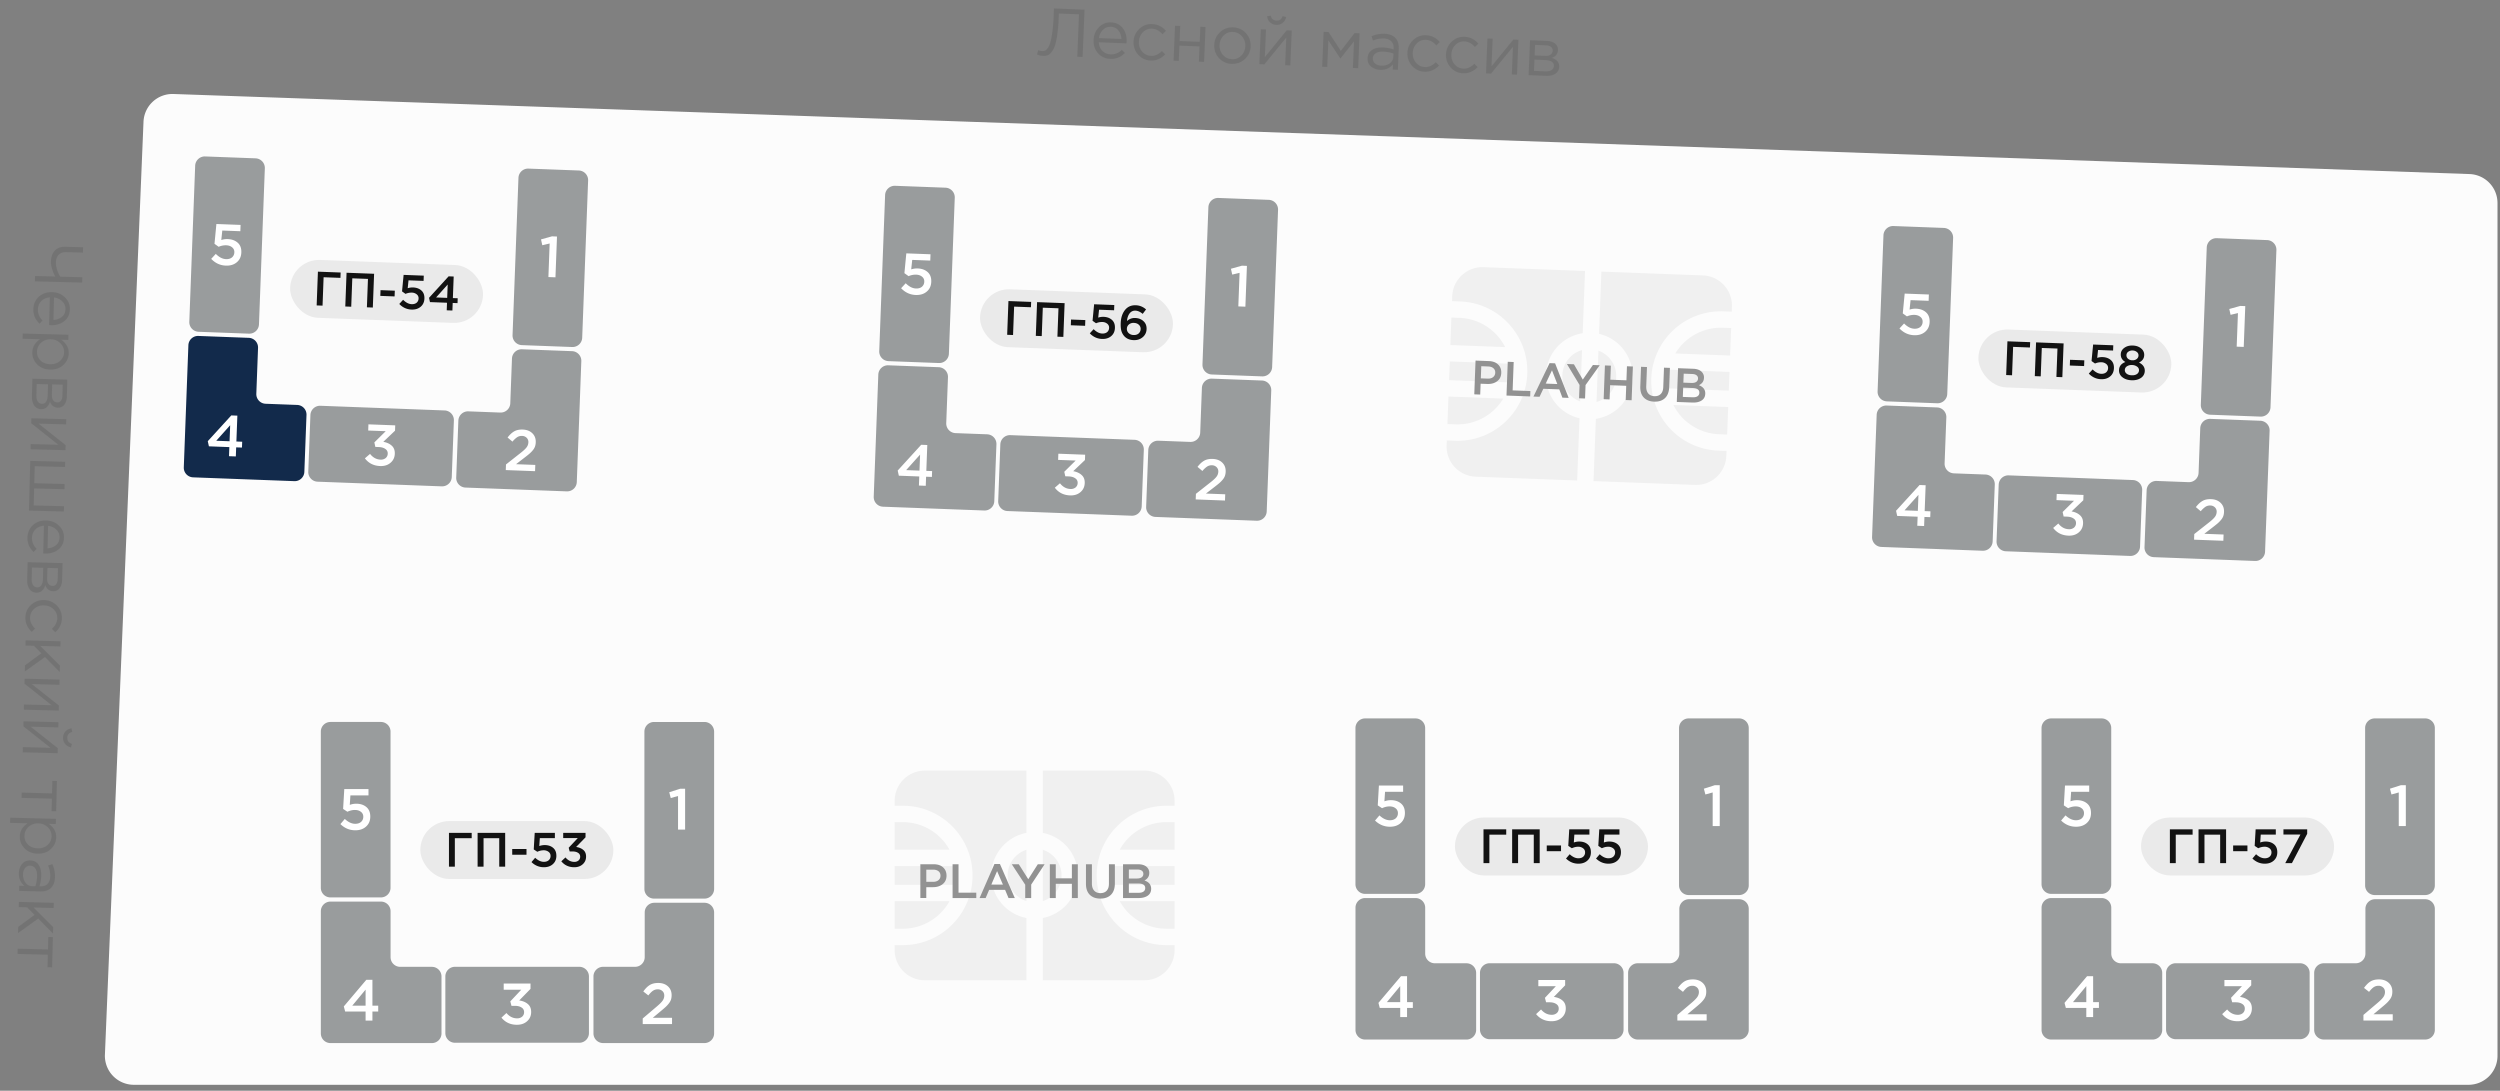
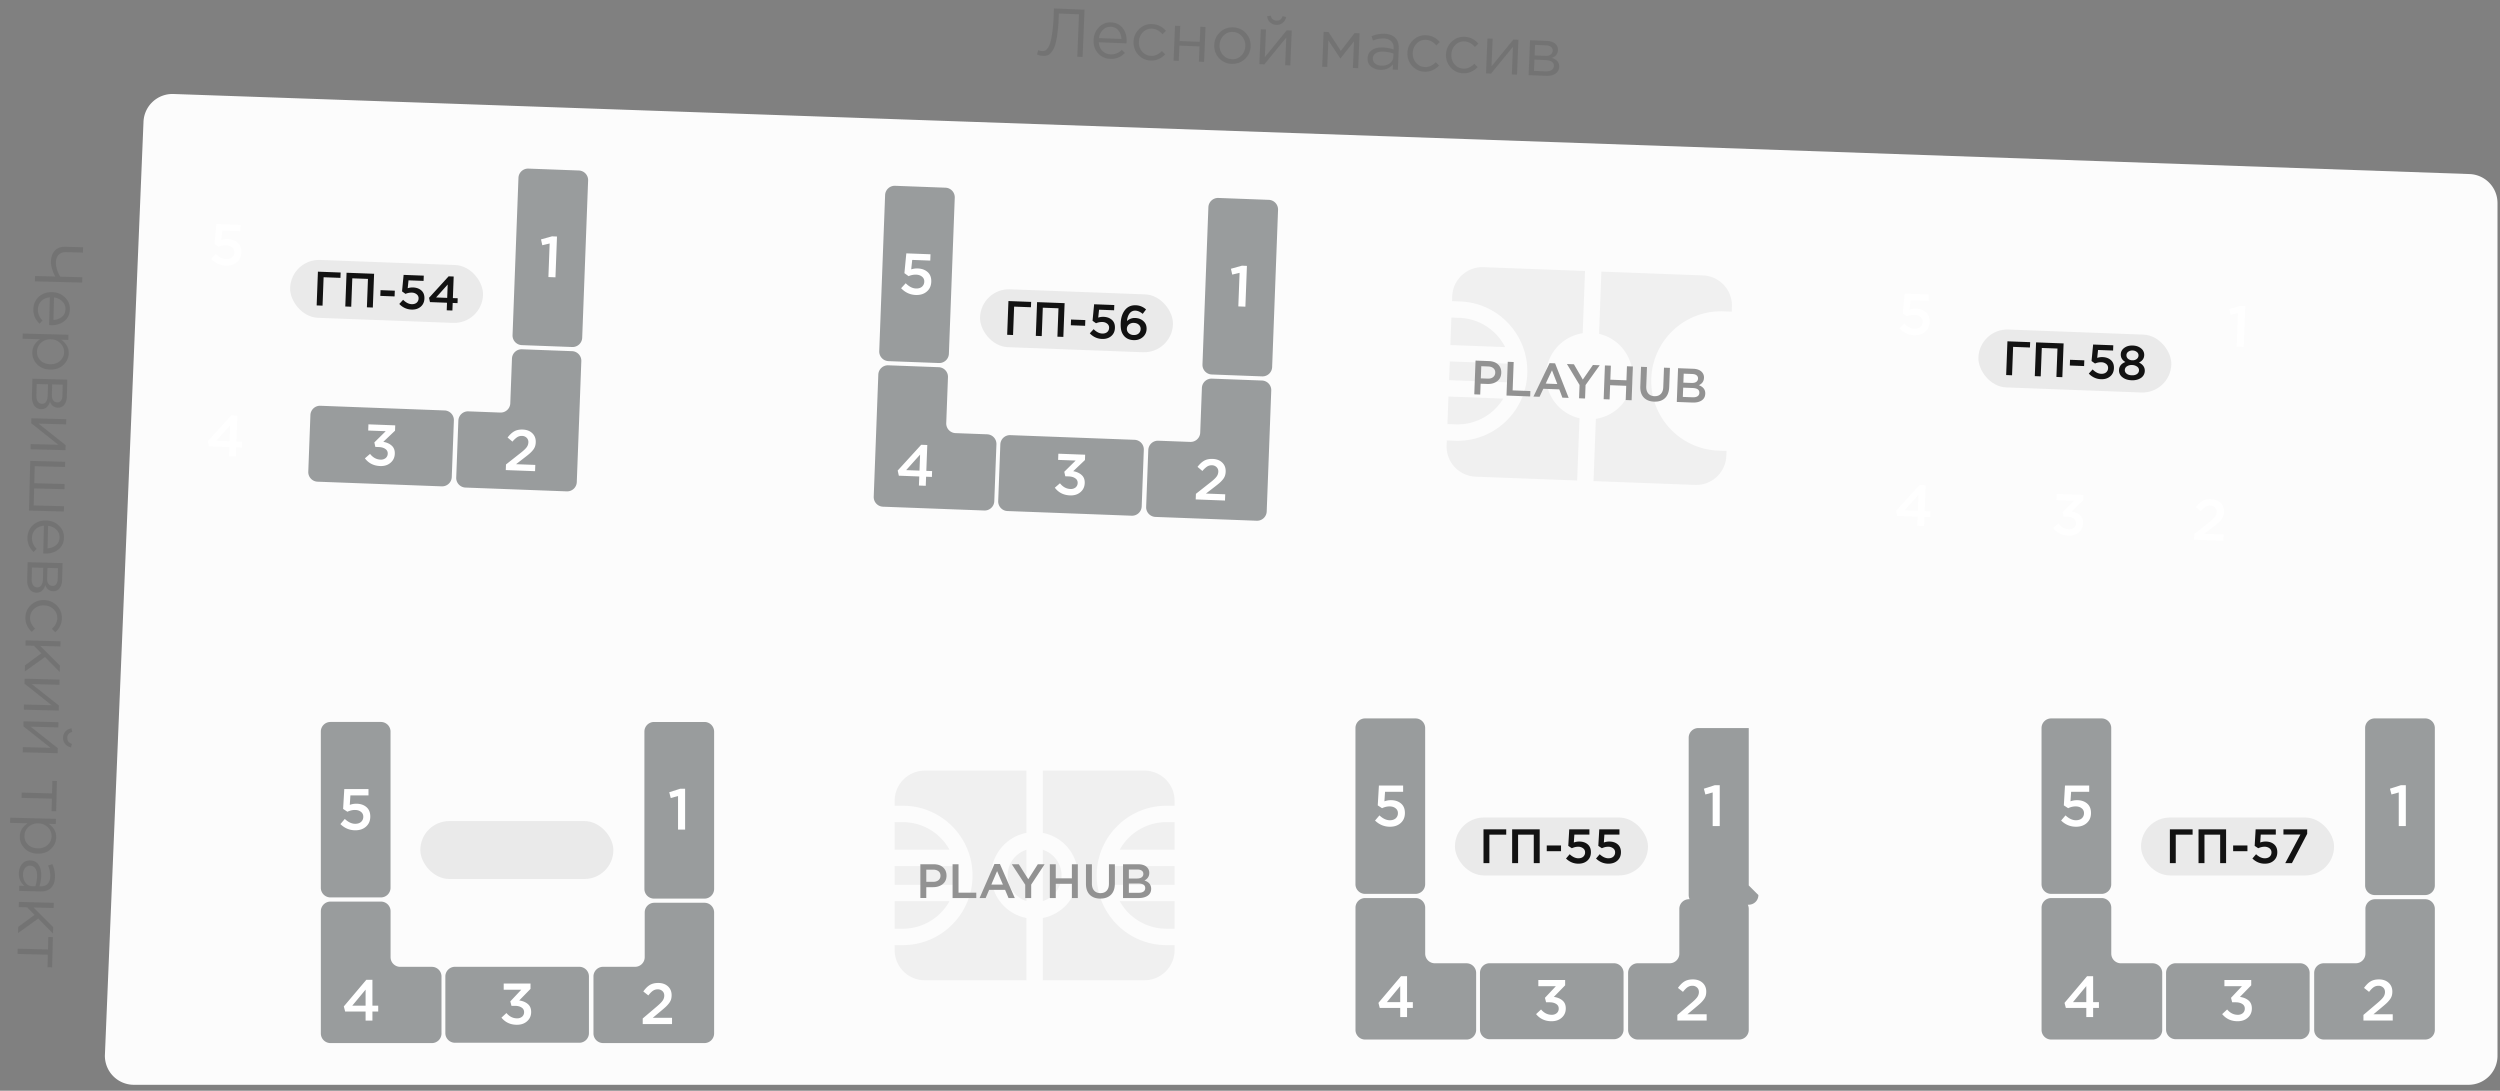
<svg xmlns="http://www.w3.org/2000/svg" width="259" height="113" viewBox="0 0 259 113" fill="none">
  <rect x="0" y="0" width="259" height="113" fill="#808080" stroke="none" />
  <g clip-path="url(#a)">
    <path d="M108.064 5.789a1.756 1.756 0 0 1-.632-.145l.131-.443c.1.05.244.08.43.088a.715.715 0 0 0 .254-.032c.076-.03.168-.11.276-.241.108-.136.2-.321.275-.556.075-.24.145-.59.211-1.05.07-.464.118-1.013.144-1.647l.036-.888 3.169.129-.2 4.896-.553-.023.179-4.392L109.7 1.4l-.022.532a15.206 15.206 0 0 1-.154 1.717c-.071.482-.156.862-.256 1.138a1.882 1.882 0 0 1-.356.644c-.137.158-.272.26-.405.306a1.262 1.262 0 0 1-.443.052zm6.962.311a1.754 1.754 0 0 1-1.266-.576c-.33-.369-.484-.83-.462-1.385.022-.527.205-.966.551-1.316a1.599 1.599 0 0 1 1.261-.502c.517.021.92.22 1.209.596.288.376.421.84.398 1.39a2.35 2.35 0 0 1-.014.188l-2.868-.117c.022.37.148.67.377.898.233.224.516.343.847.357.433.018.82-.137 1.161-.464l.323.314c-.424.436-.93.642-1.517.618zm-1.173-2.156l2.329.095c-.019-.35-.123-.645-.315-.881-.186-.241-.449-.369-.79-.383a1.057 1.057 0 0 0-.804.31 1.44 1.44 0 0 0-.42.86zm5.361 2.328a1.78 1.78 0 0 1-1.3-.607 1.875 1.875 0 0 1-.477-1.357c.022-.518.217-.954.586-1.308a1.765 1.765 0 0 1 1.345-.505c.559.023 1.033.257 1.421.702l-.357.35c-.321-.368-.685-.56-1.091-.577a1.206 1.206 0 0 0-.94.375c-.258.26-.395.589-.411.985-.016.392.096.73.337 1.016.245.28.557.429.935.444.387.016.758-.151 1.113-.5l.343.342c-.439.45-.94.663-1.504.64zm2.369.012l.148-3.616.538.022-.063 1.56 2.084.085.064-1.56.538.022-.147 3.616-.539-.022.065-1.58-2.085-.085-.064 1.58-.539-.022zm7.384-.168c-.378.354-.836.52-1.372.497a1.796 1.796 0 0 1-1.32-.607 1.853 1.853 0 0 1-.477-1.357c.021-.518.218-.954.592-1.307a1.813 1.813 0 0 1 1.373-.505c.536.022.976.224 1.32.607.344.383.506.836.485 1.358a1.853 1.853 0 0 1-.601 1.314zm-1.338.015a1.23 1.23 0 0 0 .967-.366c.263-.26.403-.589.419-.985a1.4 1.4 0 0 0-.351-1.016 1.25 1.25 0 0 0-.934-.452 1.221 1.221 0 0 0-.968.374 1.43 1.43 0 0 0-.412.985c-.016.392.099.73.344 1.016.246.28.557.429.935.444zm2.841.516l.147-3.616.539.022-.117 2.86 2.264-2.773.524.022-.147 3.616-.539-.022.117-2.861-2.271 2.773-.517-.021zm2.416-4.28a.942.942 0 0 1-.66.21.966.966 0 0 1-.648-.264 1.026 1.026 0 0 1-.304-.629l.374-.062c.08.33.279.502.596.515.317.013.529-.142.635-.464l.368.092c-.052.25-.173.45-.361.602zm4.093 4.545l.147-3.616.511.02 1.272 1.958 1.428-1.847.517.021-.147 3.616-.546-.022.112-2.756-1.41 1.778-1.247-1.886-.113 2.755-.524-.02zm6.005.322a1.537 1.537 0 0 1-.939-.34c-.257-.21-.379-.496-.364-.855.015-.378.167-.663.455-.857.288-.194.668-.281 1.139-.262.373.015.739.082 1.098.199l.005-.112c.013-.317-.07-.563-.25-.739-.18-.175-.44-.27-.78-.284a2.641 2.641 0 0 0-1.109.214l-.143-.447a3.147 3.147 0 0 1 1.328-.254c.513.02.897.17 1.152.446.241.262.353.622.334 1.079l-.09 2.21-.532-.022.022-.538c-.338.397-.78.584-1.326.562zm.123-.43c.335.014.624-.065.864-.237a.847.847 0 0 0 .378-.685l.014-.336c-.35-.117-.7-.183-1.05-.197-.331-.014-.592.043-.784.171a.622.622 0 0 0-.302.527c-.009.22.07.398.237.535.172.138.386.212.643.223zm4.48.625a1.777 1.777 0 0 1-1.3-.607 1.875 1.875 0 0 1-.477-1.357c.021-.518.217-.954.586-1.307a1.765 1.765 0 0 1 1.345-.506c.559.023 1.033.257 1.421.702l-.357.35c-.321-.368-.685-.56-1.091-.577a1.206 1.206 0 0 0-.94.375c-.258.26-.395.589-.411.985-.016.392.096.73.337 1.016.245.28.557.429.934.444.387.016.759-.15 1.114-.5l.343.343c-.439.449-.94.662-1.504.639zm3.995.163a1.775 1.775 0 0 1-1.299-.607 1.875 1.875 0 0 1-.477-1.357c.021-.518.216-.954.586-1.308a1.763 1.763 0 0 1 1.344-.505c.56.023 1.034.257 1.422.702l-.358.35c-.321-.368-.684-.56-1.09-.577a1.204 1.204 0 0 0-.94.375c-.258.26-.395.589-.411.985-.016.392.096.73.336 1.016.246.28.557.429.935.444.387.016.758-.151 1.113-.5l.344.342c-.439.45-.94.663-1.505.64zm2.37.012l.147-3.616.539.022-.117 2.86 2.264-2.772.525.021-.148 3.616-.538-.022.116-2.86-2.27 2.772-.518-.02zm4.412.18l.148-3.616 1.748.072c.359.014.643.107.851.28a.787.787 0 0 1 .295.67c-.016.387-.228.656-.636.808.526.166.779.475.761.928a.851.851 0 0 1-.386.705c-.245.168-.568.243-.969.227l-1.812-.074zm.558-.44l1.203.05c.256.01.461-.035.615-.136a.522.522 0 0 0 .242-.439.462.462 0 0 0-.221-.422c-.15-.104-.37-.162-.659-.174l-1.133-.046-.047 1.168zm.065-1.601l1.112.045c.224.01.403-.032.538-.125a.512.512 0 0 0 .22-.425.44.44 0 0 0-.174-.379c-.122-.098-.297-.152-.525-.161l-1.127-.046-.044 1.09zM3.63 28.595l2.092.054a4.024 4.024 0 0 1-.316-.771 2.424 2.424 0 0 1-.128-.767c.013-.485.146-.866.401-1.145.255-.278.615-.41 1.082-.399l1.847.048-.014.553-1.757-.046c-.312-.008-.562.08-.749.261-.186.182-.284.443-.293.784-.012.452.134.95.438 1.496l2.295.059-.014.553-4.899-.127.014-.553zm-.173 3.429c.013-.508.199-.933.558-1.274.363-.336.823-.497 1.378-.482.527.013.968.19 1.324.531.36.34.533.758.52 1.253-.013.518-.206.923-.577 1.217-.372.294-.833.434-1.384.42a2.296 2.296 0 0 1-.188-.012l.074-2.87c-.37.029-.667.159-.893.39-.22.238-.335.522-.344.853-.01.434.15.819.482 1.154l-.31.328c-.442-.417-.655-.92-.64-1.508zm2.139-1.205l-.06 2.33c.35-.023.642-.133.876-.327.239-.19.362-.455.37-.796a1.054 1.054 0 0 0-.322-.8 1.441 1.441 0 0 0-.864-.407zm-3.241 3.738l4.737.123-.013.538-.728-.018c.527.377.783.846.769 1.406-.012.462-.195.86-.55 1.197-.349.337-.81.497-1.384.483-.565-.015-1.015-.2-1.351-.554-.337-.354-.499-.762-.487-1.224.015-.569.283-1.024.806-1.365l-1.813-.047.014-.539zm1.478 1.866c-.01.364.109.67.355.92.25.249.59.379 1.019.39.415.01.754-.104 1.017-.345.268-.24.406-.538.415-.892a1.246 1.246 0 0 0-.375-.928c-.259-.268-.591-.407-.997-.417-.406-.01-.745.111-1.018.365a1.256 1.256 0 0 0-.416.907zm-.478 2.81l3.617.094-.045 1.749c-.01.36-.098.644-.267.854a.785.785 0 0 1-.666.305c-.387-.01-.66-.218-.817-.623-.159.528-.464.786-.917.774a.852.852 0 0 1-.711-.375c-.171-.243-.252-.564-.241-.966l.047-1.812zm.448.55l-.032 1.204c-.006.257.042.461.146.613a.52.52 0 0 0 .442.236.46.46 0 0 0 .419-.227c.102-.152.156-.372.164-.661l.03-1.134-1.17-.03zm1.602.042l-.029 1.113c-.006.224.039.402.133.535.1.138.242.21.43.215a.44.44 0 0 0 .375-.18c.096-.123.148-.3.154-.528l.029-1.127-1.092-.028zm-2.156 3.508l3.617.094-.013.538-2.863-.074 2.807 2.223-.014.525-3.617-.094.014-.539 2.862.074-2.807-2.229.014-.518zm-.114 4.415l3.617.093-.014.539-3.141-.081-.046 1.763 3.142.081-.014.54-3.142-.082-.046 1.764 3.142.08-.014.547-3.617-.094.133-5.15zm-.289 7.934c.013-.508.199-.933.558-1.274.363-.336.822-.497 1.378-.482.527.013.968.19 1.323.531.36.34.534.758.521 1.253-.013.518-.206.924-.578 1.218-.371.293-.832.433-1.383.419a2.296 2.296 0 0 1-.189-.012l.075-2.869c-.37.028-.667.158-.893.39-.22.237-.335.521-.344.852-.011.434.15.819.481 1.154l-.31.328c-.441-.417-.655-.92-.64-1.508zm2.138-1.205l-.06 2.33c.35-.023.643-.132.877-.327.238-.19.362-.455.37-.796a1.054 1.054 0 0 0-.322-.8 1.44 1.44 0 0 0-.865-.407zm-2.121 3.767l3.618.094-.045 1.75c-.01.358-.098.643-.267.853a.784.784 0 0 1-.666.305c-.387-.01-.66-.217-.817-.623-.159.528-.464.786-.917.775a.852.852 0 0 1-.711-.376c-.171-.242-.252-.564-.241-.965l.046-1.813zm.448.551l-.03 1.204c-.007.256.041.46.144.612a.52.52 0 0 0 .443.236.46.46 0 0 0 .419-.227c.101-.152.156-.372.164-.661l.029-1.134-1.169-.03zm1.603.041l-.029 1.113c-.006.224.039.403.133.536.1.138.242.209.429.214a.44.44 0 0 0 .376-.18c.096-.123.147-.3.153-.528l.03-1.126-1.092-.029zm-2.283 5.137c.014-.523.21-.959.587-1.309.383-.345.833-.51 1.35-.497a1.85 1.85 0 0 1 1.317.566c.363.37.539.815.525 1.337-.014.56-.241 1.037-.681 1.432l-.355-.352c.363-.327.55-.693.56-1.099.01-.364-.12-.675-.389-.934a1.428 1.428 0 0 0-.99-.397 1.43 1.43 0 0 0-1.011.352 1.26 1.26 0 0 0-.43.941c-.01.387.162.756.517 1.106l-.338.348c-.456-.432-.676-.93-.662-1.494zm.023 2.369l3.618.094-.014.538-2.085-.053 2.034 2.034-.017.665-1.529-1.553-2.09 1.501.016-.637 1.692-1.245-.764-.783-.875-.022.014-.539zm-.102 3.971l3.617.093-.013.539-2.863-.074L6.1 73.093l-.014.525-3.617-.094.014-.538 2.862.073-2.807-2.229.014-.517zm-.114 4.414l3.617.093-.014.54-2.862-.075 2.807 2.223-.014.524-3.617-.093.014-.539 2.862.074-2.807-2.23.014-.517zm4.315 2.352a.941.941 0 0 1-.22-.657.967.967 0 0 1 .254-.651c.163-.174.371-.278.624-.313l.068.373c-.33.084-.498.285-.506.603-.008.317.15.526.474.628l-.087.369a1.01 1.01 0 0 1-.607-.352zm-4.506 5.035l3.142.081.033-1.294.476.012-.081 3.135-.476-.012.034-1.295-3.142-.081.014-.546zM1.06 84.71l4.737.122-.014.539-.728-.02c.527.379.783.847.769 1.407-.012.462-.195.861-.55 1.197-.349.337-.81.498-1.384.483-.565-.015-1.015-.2-1.351-.553-.336-.355-.499-.763-.487-1.224.015-.57.283-1.025.806-1.366l-1.813-.047.014-.539zm1.478 1.865c-.01.364.108.67.354.92.25.249.59.379 1.02.39.414.01.754-.104 1.016-.345.268-.24.407-.538.416-.892a1.246 1.246 0 0 0-.376-.927c-.259-.268-.591-.408-.997-.418-.406-.01-.745.111-1.018.366a1.256 1.256 0 0 0-.415.906zm-.584 3.885c.01-.368.118-.682.326-.943.207-.26.49-.386.85-.377.377.01.665.157.863.442.198.285.291.664.28 1.135a4.08 4.08 0 0 1-.183 1.102l.112.002c.317.009.562-.078.735-.26.172-.183.263-.444.272-.785a2.638 2.638 0 0 0-.23-1.105l.444-.15c.194.453.285.894.274 1.324-.013.513-.156.899-.429 1.158-.258.245-.616.362-1.073.35l-2.211-.057.013-.532.54.014c-.403-.332-.597-.771-.583-1.317zm.431.117c-.008.336.075.623.251.86a.85.85 0 0 0 .69.369l.337.008c.111-.351.172-.702.18-1.052.01-.332-.051-.592-.182-.782a.623.623 0 0 0-.532-.294.625.625 0 0 0-.531.245c-.135.174-.206.39-.213.646zm-.431 2.861l3.618.093-.014.539-2.085-.054 2.034 2.034-.017.665-1.529-1.552-2.09 1.5.016-.636 1.692-1.245-.764-.783-.875-.023.014-.538zm-.125 4.845l3.142.08.033-1.294.476.013-.08 3.134-.477-.012.034-1.294-3.142-.082.014-.545z" fill="#737373" />
    <path d="M10.87 109.26l3.997-96.648a3 3 0 0 1 3.102-2.874l237.876 8.295a3 3 0 0 1 2.895 2.998v88.353a3 3 0 0 1-3 3H13.867a3 3 0 0 1-2.998-3.124z" fill="#FCFCFC" />
-     <path d="M178.085 44.986l.849.032.107-2.849-5.676-.213a5.524 5.524 0 0 0 4.72 3.03zm-16.226-6.133a2.795 2.795 0 0 0 1.84 2.729l.199-5.312a2.796 2.796 0 0 0-2.039 2.583zm5.58.21a2.794 2.794 0 0 0-1.84-2.73l-.199 5.313a2.794 2.794 0 0 0 2.039-2.583zm6.124-2.443l5.676.214.107-2.85-.849-.03a5.524 5.524 0 0 0-4.934 2.667zm-.789 2.643c-.012.33.005.656.049.973l6.28.236.073-1.94-6.28-.235c-.068.312-.11.635-.122.966z" fill="#F0F0F0" />
    <path d="M150.451 30.684l-.019.515.849.032c3.249.122 5.922 2.385 6.711 5.379a7.185 7.185 0 0 1-.135 4.127 1.26 1.26 0 0 1-.022.064c-1.011 2.925-3.847 4.981-7.096 4.86l-.849-.032-.019.515a3.128 3.128 0 0 0 3.005 3.24l10.518.395.242-6.448a4.497 4.497 0 0 1-3.472-4.541 4.496 4.496 0 0 1 3.803-4.269l.242-6.447-10.518-.395a3.129 3.129 0 0 0-3.24 3.005zm25.971-2.151l-10.518-.395-.242 6.447a4.496 4.496 0 0 1 3.472 4.542 4.496 4.496 0 0 1-3.803 4.268l-.242 6.447 10.519.395a3.128 3.128 0 0 0 3.239-3.005l.02-.515-.849-.032c-3.25-.122-5.923-2.385-6.712-5.378a7.182 7.182 0 0 1-.232-2.108 7.184 7.184 0 0 1 .389-2.082c1.01-2.926 3.846-4.983 7.096-4.861l.849.032.02-.516a3.13 3.13 0 0 0-3.006-3.24z" fill="#F0F0F0" />
    <path d="M151.214 32.93l-.849-.032-.107 2.848 5.676.214a5.524 5.524 0 0 0-4.72-3.03zm4.523 8.365l-5.677-.213-.107 2.849.849.032a5.526 5.526 0 0 0 4.935-2.668zm.793-2.642a5.407 5.407 0 0 0-.049-.972l-6.28-.236-.073 1.94 6.28.235a5.48 5.48 0 0 0 .122-.967z" fill="#F0F0F0" />
    <path d="M152.735 40.854l.131-3.498 1.379.052c.407.015.726.134.958.356.232.222.341.513.327.873-.014.377-.158.665-.433.864-.271.2-.608.293-1.011.278l-.694-.026-.043 1.124-.614-.023zm.678-1.656l.714.027c.23.008.415-.043.556-.154a.575.575 0 0 0 .222-.452.549.549 0 0 0-.187-.468c-.129-.115-.31-.177-.544-.185l-.714-.027-.047 1.259zm2.659 1.782l.132-3.498.614.023-.11 2.938 1.839.069-.021.56-2.454-.093zm2.794.104l1.671-3.464.57.021 1.407 3.58-.65-.024-.323-.858-1.654-.062-.391.83-.63-.023zm1.266-1.343l1.205.045-.552-1.422-.653 1.377zm3.459 1.521l.052-1.38-1.309-2.17.724.027.921 1.586 1.048-1.512.704.027-1.468 2.051-.052 1.394-.62-.023zm2.548.096l.131-3.498.615.023-.055 1.454 1.669.063.054-1.454.615.023-.132 3.498-.614-.023.055-1.474-1.668-.063-.056 1.474-.614-.023zm5.228.252c-.463-.018-.823-.163-1.08-.437-.253-.273-.37-.659-.351-1.159l.075-2.013.615.023-.075 1.989c-.012.32.057.569.207.748.15.179.363.274.64.284.276.01.494-.065.654-.226.163-.16.25-.399.262-.715l.076-2.014.614.023-.074 1.984c-.02.51-.168.894-.444 1.154-.277.257-.65.376-1.119.358zm2.349.033l.132-3.498 1.569.06c.403.014.704.129.902.343a.799.799 0 0 1 .213.599c-.013.346-.189.6-.529.76.457.174.678.47.662.886-.011.306-.137.538-.376.696-.24.158-.558.23-.954.215l-1.619-.061zm.681-2.001l.839.031c.203.008.365-.026.484-.102a.417.417 0 0 0 .194-.357.377.377 0 0 0-.148-.331c-.103-.084-.253-.13-.45-.137l-.884-.034-.035.93zm-.056 1.479l1.02.038c.213.008.379-.027.499-.106a.416.416 0 0 0 .193-.358c.012-.313-.222-.479-.701-.497l-.975-.037-.036.96z" fill="#929292" />
    <path d="M120.836 96.215h.85v-2.85h-5.68a5.523 5.523 0 0 0 4.83 2.85zm-16.44-5.52c0 1.242.817 2.297 1.941 2.657v-5.315a2.796 2.796 0 0 0-1.941 2.658zm5.582 0a2.796 2.796 0 0 0-1.941-2.658v5.316a2.796 2.796 0 0 0 1.941-2.658zm6.028-2.67h5.68v-2.85h-.85a5.524 5.524 0 0 0-4.83 2.85zm-.688 2.67c0 .331.03.655.086.97h6.284v-1.94h-6.284a5.537 5.537 0 0 0-.086.97z" fill="#F0F0F0" />
    <path d="M92.685 82.96v.515h.85c3.252 0 6.008 2.162 6.909 5.123a7.181 7.181 0 0 1 .311 2.097 7.177 7.177 0 0 1-.311 2.097c-.901 2.962-3.657 5.123-6.909 5.123h-.85v.515a3.128 3.128 0 0 0 3.125 3.125h10.526v-6.452a4.497 4.497 0 0 1-3.641-4.408c0-2.185 1.57-4.01 3.641-4.408v-6.452H95.81a3.128 3.128 0 0 0-3.125 3.125zm25.878-3.125h-10.526v6.452a4.496 4.496 0 0 1 3.64 4.408 4.496 4.496 0 0 1-3.64 4.408v6.452h10.526a3.128 3.128 0 0 0 3.124-3.125v-.515h-.849c-3.252 0-6.008-2.161-6.909-5.123a7.213 7.213 0 0 1-.001-4.193c.9-2.962 3.657-5.124 6.91-5.124h.849v-.515a3.128 3.128 0 0 0-3.124-3.125z" fill="#F0F0F0" />
    <path d="M93.535 85.175h-.85v2.85h5.68a5.525 5.525 0 0 0-4.83-2.85zm4.831 8.19h-5.68v2.85h.849a5.524 5.524 0 0 0 4.83-2.85zm.69-2.67c0-.33-.03-.655-.086-.97h-6.285v1.94h6.285c.056-.314.086-.639.086-.97z" fill="#F0F0F0" />
    <path d="M95.349 93.036v-3.5h1.38c.406 0 .73.107.97.32.24.214.36.5.36.86 0 .377-.134.67-.4.88-.264.21-.597.316-1 .315h-.696v1.125h-.614zm.615-1.68h.715c.23 0 .413-.058.55-.174a.575.575 0 0 0 .205-.46c0-.2-.069-.354-.205-.46-.134-.11-.317-.166-.55-.166h-.715v1.26zm2.724 1.681v-3.5h.615v2.94h1.84v.56h-2.455zm2.796 0l1.54-3.525h.57l1.54 3.525h-.65l-.355-.845h-1.655l-.36.845h-.63zm1.215-1.39h1.205l-.605-1.4-.6 1.4zm3.513 1.39l.001-1.38-1.39-2.12h.725l.98 1.55.99-1.55h.705l-1.39 2.105-.001 1.395h-.62zm2.55 0v-3.5h.615v1.455h1.67v-1.455h.615v3.5h-.615v-1.475h-1.67v1.475h-.615zm5.233.056c-.463 0-.828-.132-1.095-.396-.263-.263-.395-.645-.395-1.145l.001-2.015h.615l-.001 1.99c0 .32.079.567.235.74.157.174.374.26.65.26.277 0 .492-.083.645-.25.157-.166.235-.408.235-.724l.001-2.015h.615l-.001 1.985c0 .51-.133.9-.4 1.17-.266.266-.635.4-1.105.4zm2.35-.055v-3.5h1.57c.403 0 .708.103.915.31a.803.803 0 0 1 .235.59c0 .346-.167.606-.5.78.463.156.695.443.695.86 0 .306-.117.543-.35.71-.234.166-.549.25-.945.25h-1.62zm.605-2.025h.84c.203 0 .363-.04.48-.12a.416.416 0 0 0 .18-.365.378.378 0 0 0-.16-.325c-.107-.08-.259-.12-.455-.12h-.885v.93zm0 1.48h1.02c.213 0 .378-.042.495-.125a.416.416 0 0 0 .18-.365c0-.314-.24-.47-.72-.47h-.975v.96z" fill="#929292" />
    <rect x="43.545" y="85.063" width="20" height="6" rx="3" fill="#EAEAEA" />
-     <path d="M46.512 89.785v-3.5h2.355v.555h-1.745v2.945h-.61zm2.968 0v-3.5h2.856v3.5h-.615V86.84h-1.625v2.945h-.615zm3.586-1.235v-.595h1.48v.595h-1.48zm3.28 1.295a1.78 1.78 0 0 1-1.284-.535l.38-.445c.3.28.6.42.9.42.21 0 .378-.055.505-.165a.574.574 0 0 0 .19-.45.499.499 0 0 0-.206-.42.807.807 0 0 0-.52-.16c-.21 0-.425.052-.645.155l-.37-.245.1-1.715h2.09v.545h-1.56l-.055.82c.184-.066.369-.1.555-.1.357 0 .649.095.875.285.227.19.34.465.34.825 0 .357-.12.644-.36.86-.236.217-.548.325-.934.325zm3.146 0c-.557 0-1.003-.205-1.34-.615l.43-.4c.26.307.566.46.92.46a.647.647 0 0 0 .435-.145c.113-.1.17-.231.17-.395a.443.443 0 0 0-.22-.395c-.144-.096-.339-.145-.585-.145h-.285l-.1-.385.945-1.005h-1.515v-.535h2.315v.46l-.975 1c.306.044.555.147.745.31.19.16.285.389.285.685 0 .324-.115.589-.345.795-.227.207-.52.31-.88.31z" fill="#121212" />
    <path d="M40.459 91.973V75.795a1 1 0 0 0-1-1h-5.222a1 1 0 0 0-1 1v16.178a1 1 0 0 0 1 1h5.222a1 1 0 0 0 1-1zm-7.219 15.091a1 1 0 0 0 1 1h10.5a1 1 0 0 0 1-1v-5.9a1 1 0 0 0-1-1h-3.277a1 1 0 0 1-1-1v-4.76a1 1 0 0 0-1-1H34.24a1 1 0 0 0-1 1v12.66zm27.774-.034v-5.87a1 1 0 0 0-1-1H47.138a1 1 0 0 0-1 1v5.87a1 1 0 0 0 1 1h12.876a1 1 0 0 0 1-1zm.469.032a1 1 0 0 0 1 1h10.499a1 1 0 0 0 1-1V94.526a1 1 0 0 0-1-1h-5.19a1 1 0 0 0-1 1v4.635a1 1 0 0 1-1 1h-3.309a1 1 0 0 0-1 1v5.901zm12.499-14.966v-16.3a1 1 0 0 0-1-1H67.76a1 1 0 0 0-1 1v16.3a1 1 0 0 0 1 1h5.222a1 1 0 0 0 1-1z" fill="#999C9D" />
    <path d="M36.807 86.018c-.588 0-1.102-.214-1.542-.642l.456-.534c.36.336.72.504 1.08.504.252 0 .454-.066.606-.198a.69.69 0 0 0 .228-.54.599.599 0 0 0-.246-.504c-.16-.128-.368-.192-.624-.192-.252 0-.51.062-.774.186l-.444-.294.12-2.058h2.508v.654h-1.872l-.066.984c.22-.08.442-.12.666-.12.428 0 .778.114 1.05.342.272.228.408.558.408.99 0 .428-.144.772-.432 1.032-.284.26-.658.39-1.122.39zm1.068 19.717v-.942h-2.118l-.138-.528 2.334-2.76h.63v2.682h.6v.606h-.6v.942h-.708zm-1.38-1.548h1.38v-1.662l-1.38 1.662zm17.063 1.98c-.668 0-1.204-.246-1.608-.738l.516-.48c.312.368.68.552 1.104.552a.776.776 0 0 0 .522-.174.602.602 0 0 0 .204-.474.531.531 0 0 0-.264-.474c-.172-.116-.406-.174-.702-.174h-.342l-.12-.462 1.134-1.206h-1.818v-.642h2.778v.552l-1.17 1.2c.368.052.666.176.894.372.228.192.342.466.342.822 0 .388-.138.706-.414.954-.272.248-.624.372-1.056.372zm13.028-.072v-.582l1.446-1.23c.296-.248.5-.452.612-.612a.889.889 0 0 0 .174-.522c0-.2-.064-.358-.192-.474a.683.683 0 0 0-.486-.18.87.87 0 0 0-.498.15c-.144.1-.302.26-.474.48l-.522-.408c.216-.304.438-.526.666-.666.232-.144.526-.216.882-.216.412 0 .746.116 1.002.348.256.232.384.538.384.918 0 .164-.02.312-.06.444a1.3 1.3 0 0 1-.216.396c-.1.132-.21.254-.33.366-.116.108-.278.248-.486.42l-.864.72h1.998v.648h-3.036zm3.659-20.149v-3.48l-.756.21-.156-.6 1.128-.36h.516v4.23h-.732z" fill="#fff" />
    <rect x="150.732" y="84.695" width="20" height="6" rx="3" fill="#EAEAEA" />
    <path d="M153.69 89.418v-3.5h2.355v.555H154.3v2.945h-.61zm2.968 0v-3.5h2.855v3.5h-.615v-2.945h-1.625v2.945h-.615zm3.585-1.235v-.595h1.48v.595h-1.48zm3.281 1.295c-.49 0-.918-.178-1.285-.535l.38-.445c.3.28.6.42.9.42.21 0 .379-.055.505-.165a.573.573 0 0 0 .19-.45.498.498 0 0 0-.205-.42.805.805 0 0 0-.52-.16c-.21 0-.425.052-.645.155l-.37-.245.1-1.715h2.09v.545h-1.56l-.055.82c.184-.067.369-.1.555-.1.357 0 .649.095.875.285.227.19.34.465.34.825 0 .356-.12.643-.36.86-.236.216-.548.325-.935.325zm3.111 0c-.49 0-.919-.178-1.285-.535l.38-.445c.3.28.6.42.9.42.21 0 .378-.055.505-.165a.577.577 0 0 0 .19-.45.5.5 0 0 0-.205-.42.809.809 0 0 0-.52-.16c-.21 0-.425.052-.645.155l-.37-.245.1-1.715h2.09v.545h-1.56l-.055.82c.183-.067.368-.1.555-.1.356 0 .648.095.875.285.226.19.34.465.34.825 0 .356-.12.643-.36.86-.237.216-.549.325-.935.325z" fill="#121212" />
-     <path d="M147.646 91.606V75.428a1 1 0 0 0-1-1h-5.221a1 1 0 0 0-1 1v16.178a1 1 0 0 0 1 1h5.221a1 1 0 0 0 1-1zm-7.218 15.091a1 1 0 0 0 1 1h10.5a1 1 0 0 0 1-1v-5.901a1 1 0 0 0-1-1h-3.278a1 1 0 0 1-1-1v-4.758a1 1 0 0 0-1-1h-5.222a1 1 0 0 0-1 1v12.659zm27.773-.035v-5.87a1 1 0 0 0-1-1h-12.876a1 1 0 0 0-1 1v5.87a1 1 0 0 0 1 1h12.876a1 1 0 0 0 1-1zm.47.033a1 1 0 0 0 1 1h10.499a1 1 0 0 0 1-1V94.159a1 1 0 0 0-1-1h-5.191a1 1 0 0 0-1 1v4.635a1 1 0 0 1-1 1h-3.308a1 1 0 0 0-1 1v5.901zM181.17 91.73V75.427a1 1 0 0 0-1-1h-5.222a1 1 0 0 0-1 1v16.301a1 1 0 0 0 1 1h5.222a1 1 0 0 0 1-1z" fill="#999C9D" />
+     <path d="M147.646 91.606V75.428a1 1 0 0 0-1-1h-5.221a1 1 0 0 0-1 1v16.178a1 1 0 0 0 1 1h5.221a1 1 0 0 0 1-1zm-7.218 15.091a1 1 0 0 0 1 1h10.5a1 1 0 0 0 1-1v-5.901a1 1 0 0 0-1-1h-3.278a1 1 0 0 1-1-1v-4.758a1 1 0 0 0-1-1h-5.222a1 1 0 0 0-1 1v12.659zm27.773-.035v-5.87a1 1 0 0 0-1-1h-12.876a1 1 0 0 0-1 1v5.87a1 1 0 0 0 1 1h12.876a1 1 0 0 0 1-1zm.47.033a1 1 0 0 0 1 1h10.499a1 1 0 0 0 1-1V94.159a1 1 0 0 0-1-1h-5.191a1 1 0 0 0-1 1v4.635a1 1 0 0 1-1 1h-3.308a1 1 0 0 0-1 1v5.901zM181.17 91.73V75.427h-5.222a1 1 0 0 0-1 1v16.301a1 1 0 0 0 1 1h5.222a1 1 0 0 0 1-1z" fill="#999C9D" />
    <path d="M143.995 85.65c-.588 0-1.102-.214-1.542-.642l.456-.534c.36.336.72.504 1.08.504.252 0 .454-.066.606-.198a.69.69 0 0 0 .228-.54.599.599 0 0 0-.246-.504c-.16-.128-.368-.192-.624-.192-.252 0-.51.062-.774.186l-.444-.294.12-2.058h2.508v.654h-1.872l-.066.984c.22-.08.442-.12.666-.12.428 0 .778.114 1.05.342.272.228.408.558.408.99 0 .428-.144.772-.432 1.032-.284.26-.658.39-1.122.39zm1.067 19.717v-.942h-2.118l-.138-.528 2.334-2.76h.63v2.682h.6v.606h-.6v.942h-.708zm-1.38-1.548h1.38v-1.662l-1.38 1.662zm17.063 1.98c-.668 0-1.204-.246-1.608-.738l.516-.48c.312.368.68.552 1.104.552a.776.776 0 0 0 .522-.174.602.602 0 0 0 .204-.474.531.531 0 0 0-.264-.474c-.172-.116-.406-.174-.702-.174h-.342l-.12-.462 1.134-1.206h-1.818v-.642h2.778v.552l-1.17 1.2c.368.052.666.176.894.372.228.192.342.466.342.822 0 .388-.138.706-.414.954-.272.248-.624.372-1.056.372zm13.029-.072v-.582l1.446-1.23c.296-.248.5-.452.612-.612a.889.889 0 0 0 .174-.522c0-.2-.064-.358-.192-.474a.683.683 0 0 0-.486-.18.87.87 0 0 0-.498.15c-.144.1-.302.26-.474.48l-.522-.408c.216-.304.438-.526.666-.666.232-.144.526-.216.882-.216.412 0 .746.116 1.002.348.256.232.384.538.384.918 0 .164-.02.312-.06.444a1.3 1.3 0 0 1-.216.396c-.1.132-.21.254-.33.366-.116.108-.278.248-.486.42l-.864.72h1.998v.648h-3.036zm3.659-20.149v-3.48l-.756.21-.156-.6 1.128-.36h.516v4.23h-.732z" fill="#fff" />
    <rect x="221.81" y="84.695" width="20" height="6" rx="3" fill="#EAEAEA" />
    <path d="M224.799 89.418v-3.5h2.355v.555h-1.745v2.945h-.61zm2.969 0v-3.5h2.855v3.5h-.615v-2.945h-1.625v2.945h-.615zm3.585-1.235v-.595h1.48v.595h-1.48zm3.281 1.295c-.49 0-.918-.178-1.285-.535l.38-.445c.3.28.6.42.9.42.21 0 .378-.055.505-.165a.573.573 0 0 0 .19-.45.498.498 0 0 0-.205-.42.807.807 0 0 0-.52-.16c-.21 0-.425.052-.645.155l-.37-.245.1-1.715h2.09v.545h-1.56l-.055.82c.183-.067.368-.1.555-.1.357 0 .648.095.875.285.227.19.34.465.34.825 0 .356-.12.643-.36.86-.237.216-.548.325-.935.325zm2.12-.06l1.57-2.96h-1.76v-.54h2.46v.465l-1.58 3.035h-.69z" fill="#121212" />
    <path d="M218.724 91.606V75.428a1 1 0 0 0-1-1h-5.221a1 1 0 0 0-1 1v16.178a1 1 0 0 0 1 1h5.221a1 1 0 0 0 1-1zm-7.218 15.091a1 1 0 0 0 1 1h10.5a1 1 0 0 0 1-1v-5.901a1 1 0 0 0-1-1h-3.278a1 1 0 0 1-1-1v-4.758a1 1 0 0 0-1-1h-5.222a1 1 0 0 0-1 1v12.659zm27.773-.035v-5.87a1 1 0 0 0-1-1h-12.875a1 1 0 0 0-1 1v5.87a1 1 0 0 0 1 1h12.875a1 1 0 0 0 1-1zm.47.033a1 1 0 0 0 1 1h10.499a1 1 0 0 0 1-1V94.159a1 1 0 0 0-1-1h-5.191a1 1 0 0 0-1 1v4.635a1 1 0 0 1-1 1h-3.308a1 1 0 0 0-1 1v5.901zm12.499-14.965V75.427a1 1 0 0 0-1-1h-5.222a1 1 0 0 0-1 1v16.301a1 1 0 0 0 1 1h5.222a1 1 0 0 0 1-1z" fill="#999C9D" />
    <path d="M215.073 85.65c-.588 0-1.102-.214-1.542-.642l.456-.534c.36.336.72.504 1.08.504.252 0 .454-.066.606-.198a.69.69 0 0 0 .228-.54.599.599 0 0 0-.246-.504c-.16-.128-.368-.192-.624-.192-.252 0-.51.062-.774.186l-.444-.294.12-2.058h2.508v.654h-1.872l-.066.984c.22-.08.442-.12.666-.12.428 0 .778.114 1.05.342.272.228.408.558.408.99 0 .428-.144.772-.432 1.032-.284.26-.658.39-1.122.39zm1.067 19.717v-.942h-2.118l-.138-.528 2.334-2.76h.63v2.682h.6v.606h-.6v.942h-.708zm-1.38-1.548h1.38v-1.662l-1.38 1.662zm17.063 1.98c-.668 0-1.204-.246-1.608-.738l.516-.48c.312.368.68.552 1.104.552a.776.776 0 0 0 .522-.174.602.602 0 0 0 .204-.474.531.531 0 0 0-.264-.474c-.172-.116-.406-.174-.702-.174h-.342l-.12-.462 1.134-1.206h-1.818v-.642h2.778v.552l-1.17 1.2c.368.052.666.176.894.372.228.192.342.466.342.822 0 .388-.138.706-.414.954-.272.248-.624.372-1.056.372zm13.029-.072v-.582l1.446-1.23c.296-.248.5-.452.612-.612a.889.889 0 0 0 .174-.522c0-.2-.064-.358-.192-.474a.683.683 0 0 0-.486-.18.87.87 0 0 0-.498.15c-.144.1-.302.26-.474.48l-.522-.408c.216-.304.438-.526.666-.666.232-.144.526-.216.882-.216.412 0 .746.116 1.002.348.256.232.384.538.384.918 0 .164-.02.312-.06.444a1.3 1.3 0 0 1-.216.396c-.1.132-.21.254-.33.366-.116.108-.278.248-.486.42l-.864.72h1.998v.648h-3.036zm3.659-20.149v-3.48l-.756.21-.156-.6 1.128-.36h.516v4.23h-.732z" fill="#fff" />
    <rect x="30.17" y="26.817" width="20" height="6" rx="3" transform="rotate(2.154 30.17 26.817)" fill="#EAEAEA" />
    <path d="M32.805 31.642l.131-3.498 2.354.089-.021.554-1.744-.065-.11 2.943-.61-.023zm2.967.111l.131-3.497 2.853.107-.132 3.498-.614-.023.11-2.943-1.623-.061-.11 2.942-.615-.023zm3.628-1.099l.023-.595 1.479.056-.023.595-1.479-.056zm3.23 1.417a1.785 1.785 0 0 1-1.264-.583l.397-.43c.289.291.584.442.883.454.21.008.38-.041.511-.146a.575.575 0 0 0 .207-.443.499.499 0 0 0-.19-.427.807.807 0 0 0-.513-.18 1.51 1.51 0 0 0-.65.13l-.36-.258.164-1.71 2.088.079-.02.544-1.56-.058-.085.817a1.61 1.61 0 0 1 .559-.079c.356.013.644.12.863.318.22.198.322.477.309.837-.014.356-.144.638-.392.846-.245.207-.56.304-.947.29zm3.65.078l.03-.785-1.764-.066-.098-.444 2.03-2.226.524.02-.084 2.234.5.018-.019.505-.5-.019-.03.785-.589-.022zm-1.1-1.333l1.149.044.052-1.384-1.201 1.34z" fill="#121212" />
-     <path d="M26.829 33.607l.608-16.167a1 1 0 0 0-.962-1.037l-5.218-.196a1 1 0 0 0-1.037.962l-.608 16.166a1 1 0 0 0 .962 1.037l5.218.196a1 1 0 0 0 1.037-.961z" fill="#999C9D" />
-     <path d="M19.041 48.416a1 1 0 0 0 .962 1.037l6.217.234 4.275.16a1 1 0 0 0 1.036-.961l.222-5.897a1 1 0 0 0-.962-1.037l-3.275-.123a1 1 0 0 1-.961-1.037l.178-4.755A1 1 0 0 0 25.772 35l-5.218-.196a1 1 0 0 0-1.037.961L19.3 41.52l-.259 6.896z" fill="#122A4B" />
    <path d="M46.802 49.425l.22-5.866a1 1 0 0 0-.96-1.037l-12.867-.484a1 1 0 0 0-1.037.962l-.22 5.866a1 1 0 0 0 .96 1.037l12.867.483a1 1 0 0 0 1.037-.961zm.462.05a1 1 0 0 0 .962 1.037l4.306.161 6.186.233a1 1 0 0 0 1.037-.962l.26-6.896.21-5.63a1 1 0 0 0-.96-1.038l-5.188-.195a1 1 0 0 0-1.037.962l-.174 4.632a1 1 0 0 1-1.037.962l-3.306-.125a1 1 0 0 0-1.037.962l-.221 5.897zM60.316 34.99l.613-16.29a1 1 0 0 0-.962-1.037l-5.218-.196a1 1 0 0 0-1.037.961l-.612 16.29a1 1 0 0 0 .962 1.037l5.218.196a1 1 0 0 0 1.036-.962z" fill="#999C9D" />
    <path d="M23.396 27.518c-.587-.022-1.093-.255-1.516-.7l.476-.516c.347.35.7.53 1.06.544.252.01.456-.048.613-.175a.69.69 0 0 0 .248-.53.599.599 0 0 0-.227-.514c-.155-.133-.36-.205-.616-.215a1.814 1.814 0 0 0-.78.157l-.433-.31.197-2.053 2.506.095-.024.653-1.871-.07-.103.98c.223-.071.446-.103.67-.094.428.016.773.143 1.036.381.264.238.387.573.37 1.005-.015.427-.172.766-.47 1.015-.293.249-.672.365-1.136.347zm.328 19.744l.035-.942-2.116-.08-.118-.532 2.436-2.67.63.023-.101 2.68.6.023-.023.605-.6-.022-.035.941-.708-.026zm-1.32-1.6l1.378.053.063-1.661-1.442 1.609zm16.977 2.62c-.667-.025-1.194-.29-1.579-.798l.534-.46c.298.38.659.577 1.082.593a.776.776 0 0 0 .529-.154.601.601 0 0 0 .221-.466.531.531 0 0 0-.246-.484c-.167-.122-.4-.189-.695-.2l-.342-.013-.102-.466 1.178-1.163-1.816-.068.024-.641 2.776.104-.02.552-1.215 1.155c.366.066.659.2.88.405.22.2.323.479.31.834-.014.388-.164.7-.45.938-.28.238-.637.348-1.069.332zm13.017.418l.022-.582 1.491-1.175c.305-.236.517-.432.635-.588a.888.888 0 0 0 .193-.515.608.608 0 0 0-.174-.481.683.683 0 0 0-.479-.198.87.87 0 0 0-.503.131 2.332 2.332 0 0 0-.492.462l-.506-.427c.227-.296.457-.51.69-.641.238-.135.534-.196.89-.183.412.016.741.144.988.386.247.241.364.552.35.931a1.527 1.527 0 0 1-.077.442 1.3 1.3 0 0 1-.23.388c-.106.128-.22.245-.344.353-.12.103-.287.237-.502.401l-.89.687 1.996.075-.024.648-3.034-.114zm4.416-19.997l.13-3.478-.763.182-.133-.606 1.14-.317.516.02-.159 4.226-.731-.027z" fill="#fff" />
    <rect x="101.646" y="29.858" width="20" height="6" rx="3" transform="rotate(2.154 101.646 29.858)" fill="#EAEAEA" />
    <path d="M104.342 34.686l.132-3.498 2.353.089-.021.554-1.743-.065-.111 2.943-.61-.023zm2.967.111l.132-3.497 2.853.107-.132 3.497-.615-.023.111-2.942-1.624-.062-.11 2.943-.615-.023zm3.629-1.099l.022-.595 1.479.056-.022.594-1.479-.055zm3.23 1.417a1.784 1.784 0 0 1-1.264-.583l.396-.43c.29.29.584.442.884.453.21.008.38-.04.511-.145a.574.574 0 0 0 .207-.443.5.5 0 0 0-.19-.428.805.805 0 0 0-.513-.179 1.514 1.514 0 0 0-.651.13l-.36-.258.164-1.71 2.089.079-.021.544-1.559-.059-.085.818a1.63 1.63 0 0 1 .558-.08c.356.014.644.12.864.319.219.198.322.477.308.837-.013.356-.144.638-.392.846-.244.207-.56.304-.946.29zm3.273.123c-.403-.015-.722-.149-.956-.4a1.39 1.39 0 0 1-.305-.538c-.062-.212-.086-.488-.074-.828.021-.556.168-1.008.442-1.355.276-.346.653-.51 1.129-.492.39.014.741.157 1.054.43l-.347.462c-.256-.213-.505-.324-.748-.334a.697.697 0 0 0-.611.288c-.151.198-.241.46-.27.79a1.16 1.16 0 0 1 .847-.318c.353.013.641.124.863.332.226.206.333.48.32.823a1.107 1.107 0 0 1-.407.84c-.255.214-.567.314-.937.3zm.005-.53c.213.008.385-.045.516-.16a.616.616 0 0 0 .208-.458.548.548 0 0 0-.184-.442c-.125-.122-.295-.187-.508-.195a.728.728 0 0 0-.521.16.581.581 0 0 0-.212.438.579.579 0 0 0 .183.457.755.755 0 0 0 .518.2z" fill="#121212" />
    <path d="M98.305 36.648l.608-16.166a1 1 0 0 0-.961-1.037l-5.218-.196a1 1 0 0 0-1.037.961l-.608 16.167a1 1 0 0 0 .962 1.037l5.218.196a1 1 0 0 0 1.036-.962zm-7.787 14.81a1 1 0 0 0 .961 1.036l6.218.234 4.274.16a1 1 0 0 0 1.037-.96l.222-5.897a1 1 0 0 0-.962-1.037l-3.275-.123a1 1 0 0 1-.962-1.037l.179-4.756a1 1 0 0 0-.962-1.037l-5.218-.196a1 1 0 0 0-1.037.962l-.216 5.755-.26 6.896zm27.761 1.008l.22-5.865a1 1 0 0 0-.961-1.037l-12.867-.484a1 1 0 0 0-1.037.962l-.22 5.865a1 1 0 0 0 .961 1.037l12.867.484a1 1 0 0 0 1.037-.962zm.462.05a1 1 0 0 0 .962 1.037l4.305.162 6.187.233a1 1 0 0 0 1.036-.962l.26-6.896.211-5.631a1 1 0 0 0-.961-1.037l-5.187-.195a1 1 0 0 0-1.037.961l-.175 4.633a.999.999 0 0 1-1.036.961L120 45.658a1 1 0 0 0-1.037.962l-.222 5.896zm13.052-14.485l.613-16.29a1 1 0 0 0-.962-1.037l-5.218-.196a1 1 0 0 0-1.037.962l-.613 16.29a1 1 0 0 0 .962 1.037l5.218.196a1 1 0 0 0 1.037-.962z" fill="#999C9D" />
    <path d="M94.873 30.56c-.588-.022-1.093-.255-1.517-.7l.476-.516c.347.349.7.53 1.06.544.252.01.457-.049.613-.175a.69.69 0 0 0 .249-.531.599.599 0 0 0-.227-.513c-.156-.134-.361-.206-.617-.215a1.814 1.814 0 0 0-.78.156l-.433-.31.197-2.052 2.507.094-.025.654-1.87-.07-.104.98c.223-.072.447-.103.67-.095.428.016.774.143 1.037.381.263.238.387.573.37 1.005-.016.428-.172.766-.47 1.015-.294.25-.672.365-1.136.348zm.327 19.743l.036-.941-2.117-.08-.118-.533 2.436-2.67.63.024-.1 2.68.599.022-.023.606-.6-.023-.035.942-.707-.027zm-1.32-1.599l1.379.052.062-1.66-1.441 1.608zm16.978 2.62c-.668-.025-1.194-.291-1.579-.798l.533-.46c.298.379.659.577 1.083.593a.775.775 0 0 0 .528-.155.605.605 0 0 0 .222-.466.534.534 0 0 0-.246-.483c-.168-.123-.399-.19-.695-.2l-.342-.013-.103-.466 1.179-1.163-1.817-.068.024-.642 2.776.105-.02.551-1.215 1.155c.366.066.659.201.88.406.22.2.324.478.311.834-.015.388-.165.7-.45.938-.281.237-.637.348-1.069.332zm13.017.417l.022-.581 1.491-1.175c.305-.237.516-.433.634-.589a.89.89 0 0 0 .194-.515.612.612 0 0 0-.174-.48.684.684 0 0 0-.479-.199.867.867 0 0 0-.503.132 2.326 2.326 0 0 0-.492.461l-.506-.427c.227-.296.457-.51.69-.64.237-.136.534-.197.89-.183.411.015.741.144.988.385.247.242.363.552.349.932a1.52 1.52 0 0 1-.077.441 1.281 1.281 0 0 1-.23.388 2.87 2.87 0 0 1-.344.353c-.12.104-.287.238-.501.402l-.891.687 1.997.075-.024.648-3.034-.115zm4.415-19.997l.131-3.477-.763.181-.134-.605 1.141-.318.516.02-.159 4.227-.732-.028z" fill="#fff" />
    <rect x="205.076" y="34.027" width="20" height="6" rx="3" transform="rotate(2.154 205.076 34.027)" fill="#EAEAEA" />
    <path d="M207.838 38.856l.131-3.497 2.354.088-.021.555-1.744-.066-.11 2.943-.61-.023zm2.967.112l.131-3.498 2.853.108-.131 3.497-.615-.023.111-2.943-1.624-.06-.111 2.942-.614-.023zm3.628-1.1l.023-.594 1.479.056-.023.594-1.479-.056zm3.23 1.418a1.787 1.787 0 0 1-1.264-.583l.397-.43c.289.29.584.442.883.453.21.008.381-.04.511-.146a.574.574 0 0 0 .207-.442.497.497 0 0 0-.189-.428.806.806 0 0 0-.514-.18 1.512 1.512 0 0 0-.65.131l-.361-.258.165-1.71 2.088.078-.02.545-1.559-.059-.086.818c.186-.06.372-.087.559-.08.356.014.644.12.863.318.22.198.323.478.309.837-.013.357-.144.639-.392.846-.245.208-.56.304-.947.29zm3.164.109c-.386-.015-.703-.12-.949-.316a.87.87 0 0 1-.347-.744c.015-.393.235-.67.661-.83-.333-.193-.492-.463-.479-.809.01-.27.133-.49.37-.661.236-.172.529-.25.879-.238.35.014.636.114.859.303a.83.83 0 0 1 .319.697c-.012.34-.192.594-.539.76.413.21.612.5.598.874a.88.88 0 0 1-.402.725c-.257.174-.58.254-.97.239zm-.367-2.23a.698.698 0 0 0 .445.161c.18.007.33-.036.45-.128a.473.473 0 0 0 .194-.373.427.427 0 0 0-.162-.351.682.682 0 0 0-.444-.162.681.681 0 0 0-.455.128.43.43 0 0 0-.188.343.466.466 0 0 0 .16.381zm-.143 1.545c.13.105.306.162.529.17.223.009.404-.035.541-.13a.47.47 0 0 0 .214-.377.441.441 0 0 0-.196-.387.88.88 0 0 0-.519-.17.88.88 0 0 0-.53.13.46.46 0 0 0-.039.764z" fill="#121212" />
-     <path d="M201.735 40.816l.608-16.166a1 1 0 0 0-.962-1.037l-5.218-.196a1 1 0 0 0-1.037.962l-.607 16.166a1 1 0 0 0 .961 1.037l5.218.196a1 1 0 0 0 1.037-.962zm-7.788 14.81a1 1 0 0 0 .962 1.037l6.217.233 4.275.161a1 1 0 0 0 1.037-.962l.221-5.896a1 1 0 0 0-.961-1.037l-3.275-.123a1 1 0 0 1-.962-1.037l.179-4.756a1 1 0 0 0-.962-1.036l-5.218-.197a1 1 0 0 0-1.037.962l-.216 5.755-.26 6.896zm27.761 1.009l.221-5.866a1 1 0 0 0-.962-1.037l-12.866-.484a1 1 0 0 0-1.037.962l-.221 5.865a1 1 0 0 0 .962 1.037l12.867.484a1 1 0 0 0 1.036-.961zm.463.049a1 1 0 0 0 .961 1.037l4.306.162 6.186.233a1 1 0 0 0 1.037-.962l.259-6.896.212-5.631a1 1 0 0 0-.962-1.037l-5.187-.195a1 1 0 0 0-1.037.962l-.174 4.632a1 1 0 0 1-1.037.962l-3.306-.125a1 1 0 0 0-1.037.962l-.221 5.896zM235.223 42.2l.612-16.29a1 1 0 0 0-.961-1.037l-5.218-.197a1 1 0 0 0-1.037.962l-.613 16.29a1 1 0 0 0 .962 1.037l5.218.196a1 1 0 0 0 1.037-.962z" fill="#999C9D" />
    <path d="M198.303 34.728c-.588-.022-1.093-.255-1.517-.7l.476-.516c.347.35.7.53 1.06.544.252.01.456-.049.613-.175a.688.688 0 0 0 .248-.531.599.599 0 0 0-.227-.513c-.155-.134-.36-.206-.616-.215a1.817 1.817 0 0 0-.781.157l-.432-.31.197-2.053 2.506.094-.024.654-1.871-.07-.103.98c.223-.071.446-.103.67-.094.428.016.773.143 1.037.38.263.239.386.574.37 1.005-.016.428-.173.766-.47 1.015-.294.25-.673.365-1.136.348zm.327 19.743l.036-.941-2.117-.08-.118-.533 2.436-2.67.63.024-.101 2.68.6.023-.023.605-.6-.023-.035.942-.708-.027zm-1.321-1.598l1.379.051.063-1.66-1.442 1.608zm16.979 2.619c-.668-.025-1.194-.291-1.58-.798l.534-.46c.298.38.659.577 1.083.593a.779.779 0 0 0 .528-.154.601.601 0 0 0 .221-.466.53.53 0 0 0-.246-.484c-.167-.122-.399-.19-.695-.2l-.341-.013-.103-.466 1.179-1.163-1.817-.068.024-.642 2.776.105-.021.551-1.214 1.156c.366.065.659.2.879.405.221.2.325.478.311.834-.014.388-.164.7-.449.938-.281.238-.638.348-1.069.332zm13.016.418l.022-.582 1.491-1.175c.306-.236.517-.433.635-.588a.882.882 0 0 0 .193-.515.604.604 0 0 0-.174-.481.681.681 0 0 0-.478-.199.872.872 0 0 0-.504.132 2.349 2.349 0 0 0-.491.462l-.507-.428c.228-.295.458-.509.691-.64.237-.136.534-.196.889-.183.412.015.741.144.988.385.248.242.364.553.35.932a1.52 1.52 0 0 1-.077.442 1.307 1.307 0 0 1-.231.387 2.88 2.88 0 0 1-.343.354c-.12.103-.287.237-.502.401l-.89.687 1.997.075-.025.648-3.034-.114zm4.416-19.997l.131-3.478-.764.181-.133-.605 1.141-.317.515.019-.159 4.227-.731-.027z" fill="#fff" />
  </g>
  <defs>
    <clipPath id="a">
      <path fill="#fff" transform="translate(.662 .643)" d="M0 0h258.078v111.741H0z" />
    </clipPath>
  </defs>
</svg>